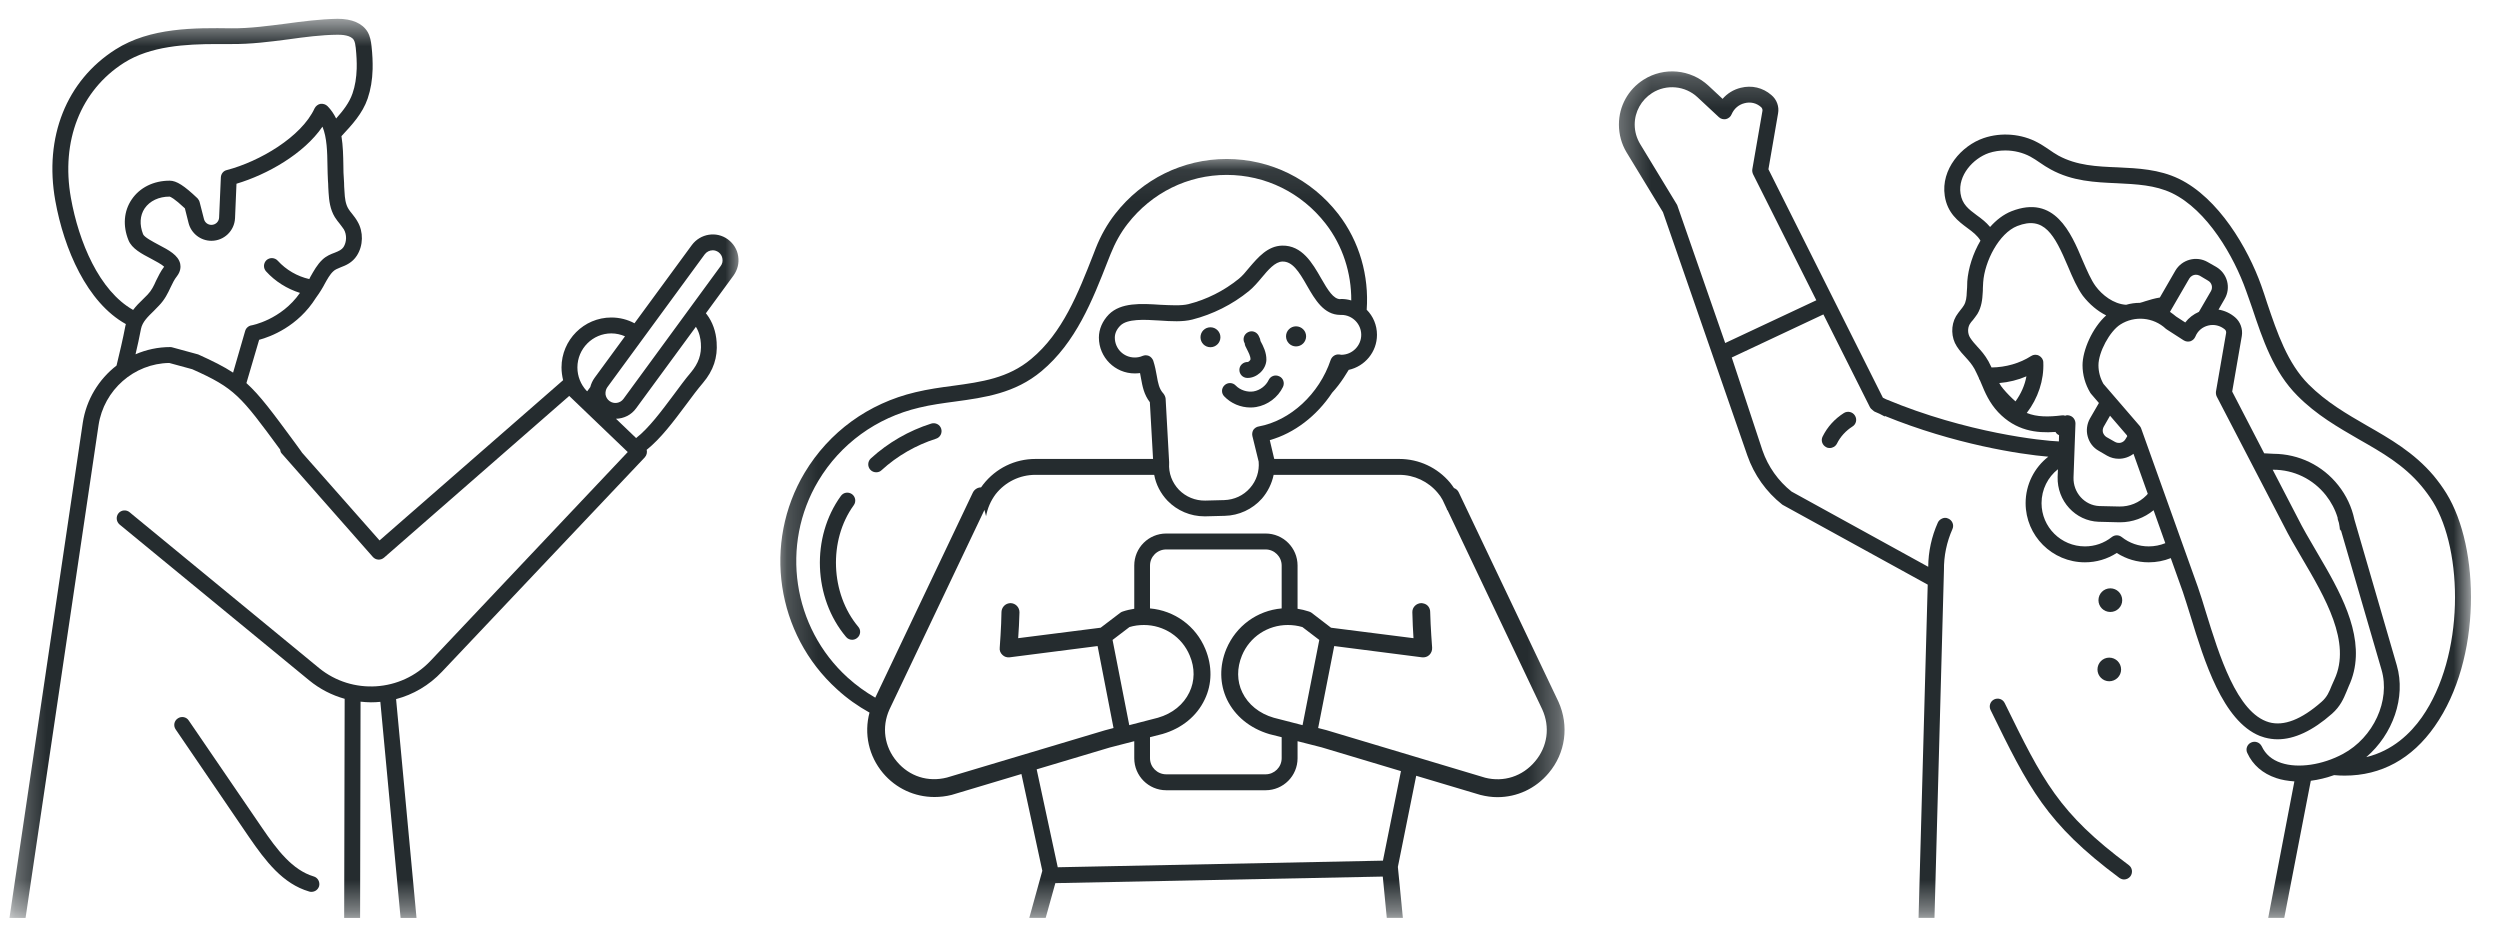
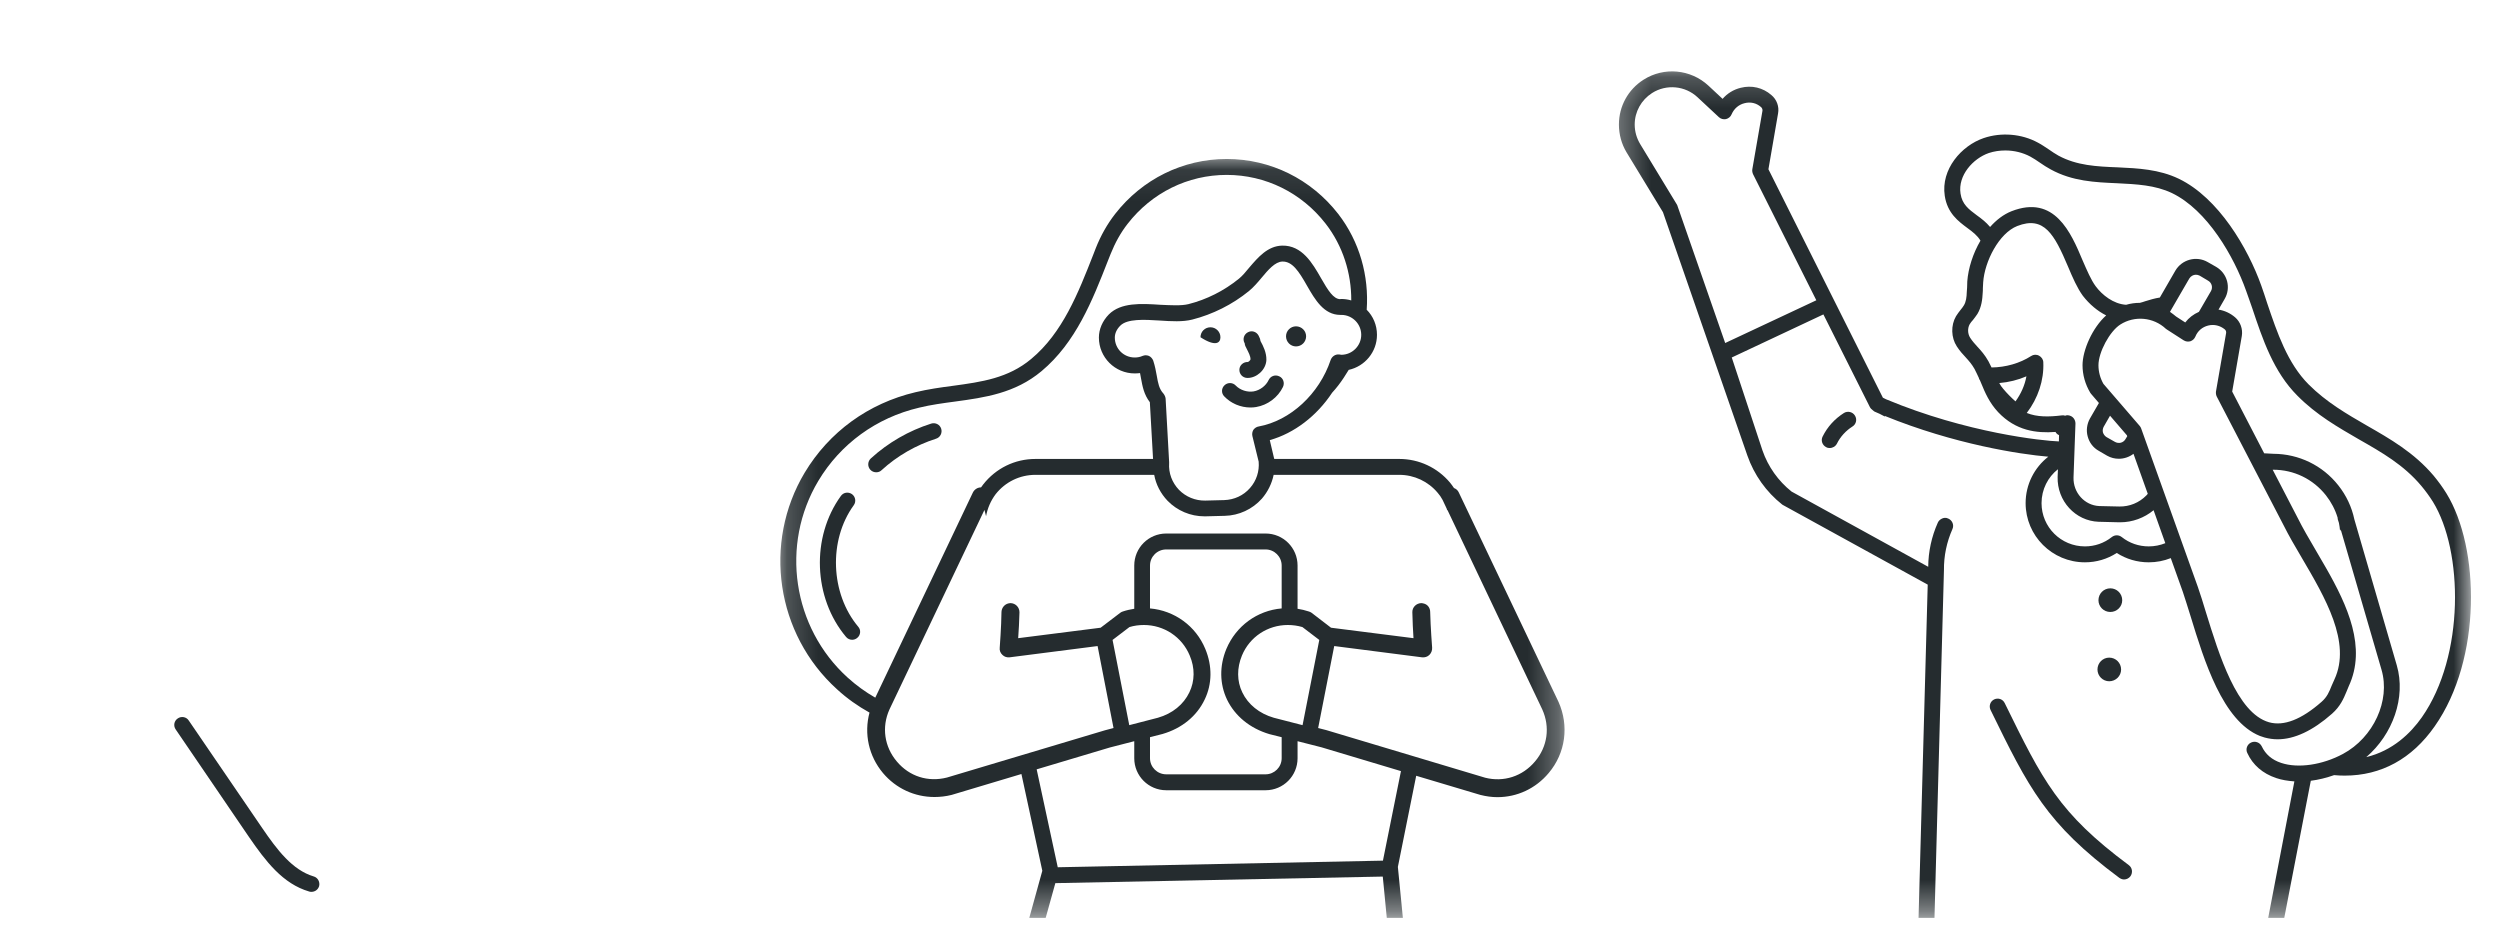
<svg xmlns="http://www.w3.org/2000/svg" width="81" height="30" viewBox="0 0 81 30" fill="none">
  <mask id="mask0_22_385" style="mask-type:luminance" maskUnits="userSpaceOnUse" x="0" y="0" width="25" height="30">
-     <path d="M0.307 0.609H24.073V29.609H0.307V0.609Z" fill="white" />
-   </mask>
+     </mask>
  <g mask="url(#mask0_22_385)">
    <path d="M23.349 8.62L20.198 12.927C20.094 13.068 19.891 13.099 19.75 12.995C19.677 12.943 19.636 12.87 19.62 12.787C19.61 12.698 19.63 12.615 19.677 12.547L22.833 8.24C22.896 8.156 22.995 8.109 23.094 8.109C23.156 8.109 23.224 8.13 23.281 8.172C23.349 8.224 23.396 8.297 23.406 8.38C23.422 8.469 23.401 8.552 23.349 8.62ZM22.38 12.073C22.198 12.287 22.016 12.537 21.823 12.797C21.438 13.312 21.021 13.875 20.61 14.193L19.958 13.568C20.208 13.562 20.453 13.448 20.61 13.229L22.547 10.588C22.662 10.771 22.698 10.974 22.708 11.12C22.735 11.484 22.63 11.776 22.38 12.073ZM19.125 12.542C19.089 12.588 19.057 12.63 19.026 12.677L19 12.656C18.818 12.458 18.708 12.193 18.708 11.906C18.708 11.297 19.203 10.802 19.807 10.802C19.964 10.802 20.115 10.838 20.25 10.896L19.266 12.24C19.198 12.333 19.151 12.438 19.125 12.542ZM7.552 12.073C7.25 11.875 6.896 11.698 6.422 11.484C6.412 11.479 6.396 11.479 6.386 11.474L5.583 11.255C5.563 11.25 5.542 11.245 5.516 11.245C5.12 11.245 4.74 11.328 4.391 11.479C4.453 11.208 4.516 10.938 4.568 10.656C4.615 10.427 4.787 10.266 4.984 10.073C5.042 10.016 5.099 9.958 5.151 9.901C5.339 9.708 5.438 9.5 5.526 9.312C5.589 9.182 5.646 9.057 5.734 8.948C5.854 8.792 5.859 8.646 5.839 8.547C5.776 8.266 5.469 8.104 5.141 7.932C4.958 7.833 4.677 7.688 4.636 7.589C4.516 7.281 4.531 6.984 4.688 6.75C4.854 6.51 5.146 6.37 5.495 6.37C5.521 6.375 5.641 6.422 5.99 6.75L6.109 7.224C6.193 7.562 6.5 7.802 6.849 7.802C7.261 7.802 7.594 7.479 7.615 7.073L7.662 5.953C8.656 5.656 9.839 4.99 10.448 4.104C10.594 4.458 10.604 4.932 10.61 5.365C10.615 5.531 10.615 5.693 10.625 5.844C10.63 5.917 10.636 5.99 10.636 6.068C10.641 6.125 10.646 6.188 10.646 6.245C10.662 6.495 10.693 6.781 10.849 7.036C10.901 7.12 10.958 7.188 11.011 7.255C11.057 7.318 11.104 7.375 11.141 7.432C11.24 7.604 11.235 7.839 11.13 8.005C11.073 8.089 10.99 8.13 10.844 8.188C10.719 8.234 10.573 8.292 10.448 8.411C10.276 8.573 10.167 8.776 10.057 8.969L10.021 9.042C9.63 8.953 9.271 8.745 9 8.448C8.906 8.344 8.745 8.333 8.636 8.427C8.531 8.526 8.526 8.688 8.62 8.792C8.917 9.12 9.302 9.359 9.719 9.49C9.109 10.365 8.156 10.542 8.146 10.542C8.052 10.557 7.969 10.63 7.943 10.724L7.552 12.073ZM2.297 6.411C1.969 4.568 2.609 2.932 4.016 2.036C4.875 1.49 6.021 1.427 7.026 1.427C7.188 1.427 7.339 1.427 7.49 1.427C8.125 1.432 8.74 1.354 9.333 1.276C9.859 1.203 10.401 1.13 10.943 1.125C11.068 1.125 11.37 1.135 11.464 1.297C11.5 1.359 11.516 1.448 11.526 1.547C11.552 1.797 11.563 2.021 11.557 2.224C11.547 2.526 11.505 2.786 11.422 3.026C11.318 3.328 11.12 3.583 10.891 3.839C10.818 3.693 10.729 3.557 10.61 3.438C10.552 3.38 10.464 3.354 10.38 3.365C10.302 3.38 10.229 3.438 10.193 3.51C9.766 4.438 8.406 5.234 7.349 5.51C7.234 5.536 7.162 5.635 7.156 5.745L7.099 7.047C7.094 7.182 6.984 7.286 6.849 7.286C6.734 7.286 6.636 7.208 6.609 7.099L6.469 6.552C6.458 6.505 6.432 6.464 6.401 6.427C5.969 6.016 5.719 5.854 5.5 5.854H5.495C4.974 5.854 4.526 6.078 4.266 6.464C4.011 6.839 3.974 7.318 4.162 7.781C4.271 8.057 4.594 8.224 4.901 8.385C5.037 8.458 5.245 8.568 5.318 8.641C5.203 8.792 5.13 8.948 5.057 9.094C4.984 9.26 4.912 9.411 4.781 9.547C4.729 9.599 4.677 9.651 4.625 9.703C4.521 9.802 4.406 9.917 4.313 10.042C3.214 9.422 2.552 7.839 2.297 6.411ZM23.583 7.755C23.214 7.484 22.693 7.568 22.417 7.938L20.557 10.474C20.333 10.354 20.078 10.287 19.807 10.287C18.917 10.287 18.193 11.016 18.193 11.906C18.193 12.047 18.214 12.188 18.245 12.318L12.297 17.51L9.787 14.667L9.755 14.62L9.531 14.312C8.828 13.359 8.427 12.812 7.984 12.412L8.396 11.01C8.761 10.912 9.651 10.583 10.235 9.651C10.261 9.609 10.292 9.568 10.323 9.526C10.37 9.453 10.422 9.38 10.469 9.292L10.511 9.214C10.604 9.047 10.688 8.891 10.797 8.792C10.854 8.734 10.938 8.703 11.037 8.661C11.203 8.599 11.417 8.51 11.563 8.281C11.771 7.958 11.781 7.51 11.583 7.177C11.531 7.083 11.469 7.005 11.412 6.932C11.365 6.875 11.323 6.823 11.292 6.771C11.193 6.615 11.172 6.411 11.162 6.214C11.156 6.156 11.156 6.099 11.151 6.042C11.151 5.964 11.146 5.88 11.141 5.802C11.13 5.672 11.125 5.516 11.125 5.354C11.12 5.062 11.115 4.729 11.063 4.411C11.063 4.411 11.068 4.406 11.073 4.401C11.401 4.047 11.745 3.682 11.912 3.193C12.011 2.901 12.063 2.594 12.073 2.24C12.078 2.01 12.068 1.766 12.037 1.49C12.021 1.344 11.995 1.182 11.912 1.036C11.74 0.75 11.401 0.609 10.938 0.609C10.365 0.62 9.807 0.693 9.266 0.766C8.688 0.839 8.094 0.922 7.495 0.917C6.323 0.901 4.865 0.885 3.74 1.604C2.151 2.615 1.422 4.443 1.792 6.505C2.073 8.068 2.818 9.802 4.078 10.5C4.073 10.521 4.068 10.537 4.063 10.557C3.979 11 3.875 11.432 3.776 11.844C3.203 12.287 2.797 12.943 2.682 13.698L0.307 29.74H0.828L3.193 13.776C3.365 12.635 4.344 11.776 5.484 11.76L6.229 11.963C7.609 12.578 7.792 12.818 9.078 14.568C9.078 14.594 9.089 14.615 9.094 14.641C9.104 14.667 9.12 14.688 9.141 14.708L12.078 18.042C12.172 18.151 12.333 18.162 12.443 18.068L18.443 12.828L20.339 14.646L13.948 21.412C12.995 22.422 11.412 22.521 10.339 21.646L4.302 16.682L4.203 16.599C4.094 16.505 3.927 16.521 3.839 16.63C3.75 16.74 3.766 16.901 3.875 16.995L10.016 22.042C10.365 22.328 10.755 22.526 11.167 22.641L11.151 29.74H11.667L11.682 22.734C11.797 22.745 11.906 22.755 12.016 22.755C12.12 22.755 12.224 22.75 12.323 22.74L12.979 29.74H13.495L12.833 22.651C13.386 22.505 13.901 22.208 14.318 21.766L20.891 14.818C20.953 14.75 20.974 14.656 20.953 14.573C21.406 14.213 21.823 13.656 22.235 13.104C22.422 12.849 22.604 12.609 22.776 12.406C23.115 12.005 23.255 11.583 23.219 11.088C23.198 10.74 23.083 10.427 22.901 10.188C22.891 10.177 22.875 10.162 22.87 10.151L23.766 8.927C23.896 8.745 23.953 8.526 23.917 8.302C23.886 8.083 23.766 7.891 23.583 7.755Z" fill="#252C2F" />
  </g>
  <path d="M10.162 28.396C9.469 28.187 8.979 27.536 8.495 26.828L6.115 23.344C6.037 23.224 5.875 23.198 5.761 23.276C5.641 23.354 5.609 23.515 5.693 23.635L8.068 27.12C8.609 27.906 9.162 28.635 10.016 28.885C10.042 28.896 10.068 28.896 10.089 28.896C10.203 28.896 10.302 28.828 10.339 28.713C10.375 28.578 10.297 28.432 10.162 28.396Z" fill="#252C2F" />
  <mask id="mask1_22_385" style="mask-type:luminance" maskUnits="userSpaceOnUse" x="52" y="2" width="29" height="28">
    <path d="M52.307 2.203H80.063V29.609H52.307V2.203Z" fill="white" />
  </mask>
  <g mask="url(#mask1_22_385)">
    <path d="M78.469 23.239C78.099 23.765 77.521 24.323 76.667 24.531C77.526 23.797 77.958 22.594 77.656 21.557L76.281 16.828C76.198 16.432 76.021 16.052 75.76 15.724C75.25 15.078 74.484 14.708 73.662 14.703L73.359 14.687L72.323 12.687L72.635 10.885C72.672 10.661 72.588 10.427 72.417 10.281C72.26 10.146 72.073 10.062 71.88 10.031L72.078 9.687C72.292 9.323 72.167 8.859 71.802 8.646L71.526 8.489C71.162 8.281 70.698 8.406 70.484 8.765L69.979 9.64C69.812 9.666 69.656 9.713 69.505 9.76C69.448 9.781 69.391 9.797 69.333 9.812C69.182 9.812 69.031 9.833 68.885 9.875C68.474 9.849 68.109 9.557 67.901 9.276C67.75 9.073 67.62 8.765 67.479 8.443C67.099 7.536 66.568 6.297 65.172 6.844C64.912 6.948 64.682 7.125 64.479 7.354C64.349 7.198 64.193 7.078 64.047 6.974C63.781 6.776 63.573 6.62 63.521 6.271C63.432 5.682 63.927 5.135 64.438 4.958C64.609 4.901 64.792 4.875 64.974 4.875C65.255 4.875 65.537 4.943 65.781 5.073C65.885 5.13 65.99 5.198 66.094 5.271C66.208 5.349 66.318 5.422 66.443 5.489C67.146 5.875 67.88 5.906 68.594 5.937C69.224 5.969 69.823 5.995 70.37 6.255C71.516 6.807 72.38 8.307 72.776 9.427C72.844 9.609 72.906 9.802 72.974 9.989C73.312 11 73.662 12.047 74.438 12.823C75.057 13.448 75.755 13.844 76.427 14.234C77.177 14.661 77.88 15.062 78.453 15.745C78.588 15.906 78.713 16.078 78.828 16.26C79.807 17.849 79.865 21.245 78.469 23.239ZM70.307 10.104L70.932 9.026C70.979 8.948 71.062 8.901 71.146 8.901C71.188 8.901 71.229 8.911 71.271 8.932L71.542 9.094C71.662 9.161 71.703 9.312 71.635 9.432L71.245 10.104C71.068 10.182 70.917 10.297 70.802 10.448L70.505 10.255C70.443 10.203 70.375 10.151 70.307 10.104ZM73.99 17.021C74.156 17.354 74.359 17.703 74.578 18.073C75.333 19.359 76.193 20.817 75.635 22.015C75.604 22.083 75.578 22.151 75.547 22.213C75.463 22.422 75.401 22.578 75.219 22.739C74.568 23.312 73.995 23.536 73.516 23.401C72.474 23.104 71.896 21.208 71.469 19.828C71.38 19.531 71.292 19.25 71.208 19.01L69.375 13.885C69.365 13.854 69.349 13.828 69.328 13.802L68.151 12.437C68.047 12.255 67.99 12.047 67.99 11.833C67.99 11.411 68.354 10.734 68.698 10.515C69.162 10.219 69.771 10.276 70.172 10.651C70.182 10.661 70.198 10.672 70.208 10.677L70.75 11.026C70.818 11.068 70.896 11.078 70.969 11.057C71.042 11.031 71.099 10.979 71.13 10.906C71.203 10.724 71.354 10.594 71.547 10.547C71.734 10.5 71.932 10.547 72.083 10.672C72.12 10.703 72.135 10.75 72.125 10.797L71.797 12.687C71.792 12.739 71.797 12.797 71.823 12.849L73.99 17.021ZM69.62 17.703C69.297 17.703 68.995 17.599 68.745 17.401C68.698 17.364 68.641 17.344 68.583 17.344C68.526 17.344 68.469 17.364 68.422 17.401C68.172 17.599 67.87 17.703 67.552 17.703C66.776 17.703 66.146 17.078 66.146 16.302C66.146 15.854 66.354 15.458 66.677 15.203L66.667 15.453C66.646 16.229 67.24 16.88 68 16.906H68.016L68.651 16.922C68.667 16.922 68.682 16.922 68.698 16.922C69.088 16.922 69.474 16.781 69.776 16.531L70.156 17.599C69.99 17.666 69.807 17.703 69.62 17.703ZM68.162 13.823L68.365 13.469L68.912 14.104L68.922 14.135L68.865 14.229C68.833 14.286 68.776 14.328 68.713 14.344C68.651 14.359 68.583 14.349 68.526 14.318L68.25 14.161C68.193 14.125 68.156 14.073 68.135 14.01C68.12 13.948 68.13 13.88 68.162 13.823ZM65.667 13.38C66.031 12.906 66.229 12.318 66.203 11.739C66.203 11.651 66.146 11.568 66.068 11.526C65.984 11.479 65.885 11.484 65.807 11.536C65.443 11.771 64.984 11.901 64.526 11.906C64.495 11.844 64.463 11.776 64.427 11.708C64.307 11.495 64.188 11.364 64.068 11.234C63.984 11.14 63.906 11.057 63.833 10.943C63.75 10.812 63.745 10.635 63.818 10.505C63.844 10.458 63.885 10.411 63.927 10.364C63.969 10.307 64.021 10.245 64.068 10.172C64.203 9.948 64.229 9.698 64.24 9.484C64.245 9.437 64.245 9.385 64.245 9.338C64.25 9.276 64.25 9.208 64.255 9.146C64.302 8.469 64.766 7.557 65.359 7.323C66.229 6.984 66.562 7.594 67.005 8.64C67.156 9 67.302 9.333 67.484 9.583C67.698 9.859 67.958 10.078 68.24 10.219C67.792 10.62 67.474 11.349 67.474 11.833C67.474 12.146 67.562 12.453 67.724 12.724C67.729 12.734 67.74 12.75 67.75 12.76L68.005 13.057L67.713 13.562C67.615 13.739 67.588 13.948 67.641 14.14C67.693 14.338 67.818 14.505 67.995 14.604L68.271 14.765C68.391 14.833 68.521 14.864 68.651 14.864C68.818 14.864 68.99 14.807 69.125 14.703L69.588 16C69.573 16.015 69.557 16.036 69.542 16.052C69.307 16.291 68.995 16.416 68.667 16.411L68.016 16.396C67.542 16.375 67.167 15.963 67.182 15.469L67.245 13.724C67.245 13.62 67.188 13.521 67.094 13.479C67.057 13.463 67.021 13.453 66.984 13.453C66.963 13.453 66.938 13.458 66.912 13.469C66.88 13.458 66.844 13.453 66.807 13.458C66.38 13.51 66 13.515 65.667 13.38ZM65.302 13.005C65.162 12.88 65.026 12.745 64.901 12.594C64.854 12.541 64.812 12.479 64.776 12.411C65.083 12.385 65.38 12.312 65.656 12.193C65.604 12.484 65.479 12.76 65.302 13.005ZM55.896 11.114L54.354 6.682C54.349 6.667 54.344 6.646 54.333 6.63L53.141 4.667C53.026 4.474 52.964 4.26 52.964 4.036C52.964 3.62 53.177 3.239 53.526 3.015C53.99 2.719 54.599 2.776 55 3.151L55.693 3.797C55.755 3.854 55.839 3.875 55.922 3.859C56.005 3.838 56.073 3.781 56.104 3.703C56.182 3.521 56.333 3.39 56.521 3.344C56.714 3.292 56.911 3.338 57.057 3.469C57.094 3.5 57.109 3.547 57.104 3.588L56.776 5.479C56.766 5.536 56.776 5.588 56.797 5.64L58.849 9.729L55.896 11.114ZM79.266 15.989C79.141 15.786 79 15.594 78.849 15.411C78.213 14.661 77.438 14.219 76.682 13.786C76.042 13.416 75.375 13.031 74.802 12.458C74.115 11.771 73.781 10.781 73.458 9.828C73.396 9.635 73.333 9.443 73.266 9.255C72.833 8.041 71.88 6.411 70.594 5.792C69.953 5.484 69.271 5.453 68.615 5.422C67.932 5.396 67.287 5.364 66.693 5.042C66.588 4.984 66.49 4.917 66.385 4.844C66.271 4.771 66.156 4.687 66.026 4.62C65.5 4.333 64.838 4.281 64.271 4.474C63.552 4.719 62.88 5.484 63.01 6.344C63.094 6.906 63.453 7.172 63.74 7.385C63.917 7.515 64.068 7.63 64.167 7.797C63.922 8.213 63.771 8.698 63.74 9.114C63.74 9.182 63.734 9.25 63.734 9.318C63.729 9.364 63.729 9.411 63.724 9.458C63.719 9.62 63.703 9.781 63.625 9.901C63.599 9.948 63.562 9.989 63.526 10.036C63.479 10.099 63.422 10.166 63.375 10.245C63.203 10.541 63.214 10.937 63.401 11.224C63.5 11.375 63.599 11.484 63.688 11.578C63.797 11.698 63.885 11.797 63.974 11.953C64.026 12.052 64.068 12.146 64.115 12.245C64.115 12.255 64.12 12.265 64.125 12.281L64.151 12.323C64.162 12.354 64.172 12.38 64.188 12.411C64.318 12.729 64.458 13.052 64.74 13.354C65.312 13.958 65.979 14.041 66.599 13.995C66.62 14.036 66.656 14.073 66.703 14.094C66.708 14.099 66.708 14.099 66.713 14.099L66.708 14.302C66.203 14.286 63.729 14.031 61.109 12.937L61.005 12.885L57.297 5.484L57.609 3.677C57.651 3.453 57.568 3.224 57.391 3.078C57.115 2.838 56.755 2.755 56.401 2.844C56.167 2.901 55.964 3.026 55.812 3.203L55.354 2.776C54.776 2.239 53.911 2.161 53.25 2.583C52.75 2.901 52.453 3.443 52.453 4.036C52.453 4.354 52.536 4.661 52.698 4.932L53.88 6.875L56.615 14.76C56.833 15.385 57.224 15.937 57.745 16.349C57.76 16.354 57.771 16.364 57.781 16.37L62.458 18.942L62.161 29.739H62.677L62.984 18.474C62.979 18.01 63.073 17.562 63.26 17.14C63.318 17.01 63.255 16.859 63.125 16.802C63.052 16.765 62.969 16.771 62.901 16.812C62.854 16.838 62.812 16.875 62.786 16.932C62.583 17.385 62.479 17.87 62.474 18.364L58.047 15.927C57.615 15.583 57.286 15.12 57.104 14.594L56.109 11.583L59.078 10.187L60.583 13.187C60.604 13.229 60.641 13.265 60.677 13.291C60.703 13.312 60.729 13.338 60.766 13.349C60.807 13.37 60.849 13.385 60.896 13.406L61.078 13.5L61.062 13.474C63.328 14.396 65.448 14.719 66.365 14.797C65.917 15.146 65.63 15.693 65.63 16.302C65.63 17.359 66.49 18.219 67.552 18.219C67.922 18.219 68.276 18.114 68.583 17.916C68.891 18.114 69.245 18.219 69.62 18.219C69.87 18.219 70.109 18.172 70.333 18.083L70.724 19.177C70.802 19.406 70.885 19.682 70.979 19.979C71.417 21.411 72.016 23.359 73.219 23.844C73.271 23.864 73.323 23.88 73.375 23.896C73.51 23.932 73.651 23.953 73.797 23.953C74.338 23.953 74.932 23.677 75.557 23.125C75.828 22.885 75.932 22.635 76.026 22.411C76.047 22.354 76.073 22.291 76.099 22.234C76.682 20.984 76.068 19.63 75.354 18.385C75.245 18.192 75.13 18 75.021 17.812C74.807 17.448 74.609 17.109 74.448 16.786L73.635 15.219C73.641 15.219 73.646 15.219 73.651 15.219C74.323 15.219 74.943 15.521 75.359 16.047C75.531 16.265 75.662 16.515 75.74 16.776C75.74 16.791 75.74 16.812 75.745 16.828L75.781 16.942C75.797 17.026 75.812 17.114 75.818 17.203L75.838 17.151L77.162 21.703C77.453 22.698 76.901 23.896 75.912 24.427C75.245 24.786 74.458 24.901 73.912 24.719C73.609 24.62 73.401 24.437 73.281 24.182C73.25 24.12 73.198 24.073 73.141 24.052C73.078 24.026 73.005 24.026 72.938 24.057C72.807 24.114 72.75 24.271 72.812 24.396C72.99 24.786 73.312 25.062 73.745 25.208C73.927 25.271 74.13 25.302 74.338 25.317L73.49 29.739H74.01L74.87 25.297C75.12 25.265 75.375 25.203 75.625 25.114C75.745 25.125 75.854 25.13 75.969 25.13C77.151 25.13 78.146 24.588 78.885 23.531C80.417 21.349 80.349 17.75 79.266 15.989Z" fill="#252C2F" />
  </g>
  <path d="M68.974 28.031C66.698 26.339 66.188 25.297 64.953 22.781C64.891 22.651 64.74 22.599 64.609 22.662C64.484 22.724 64.432 22.875 64.495 23.005C65.729 25.526 66.292 26.677 68.667 28.443C68.713 28.474 68.766 28.495 68.818 28.495C68.896 28.495 68.974 28.459 69.026 28.391C69.109 28.276 69.088 28.115 68.974 28.031Z" fill="#252C2F" />
  <path d="M68.338 22.073C68.552 22.073 68.724 21.901 68.724 21.692C68.724 21.479 68.552 21.307 68.338 21.307C68.13 21.307 67.958 21.479 67.958 21.692C67.958 21.901 68.13 22.073 68.338 22.073Z" fill="#252C2F" />
  <path d="M68.375 19.828C68.588 19.828 68.76 19.656 68.76 19.448C68.76 19.234 68.588 19.062 68.375 19.062C68.161 19.062 67.99 19.234 67.99 19.448C67.99 19.656 68.161 19.828 68.375 19.828Z" fill="#252C2F" />
  <path d="M59.745 13.38C59.448 13.568 59.208 13.828 59.052 14.146C58.989 14.271 59.042 14.427 59.172 14.49C59.208 14.511 59.245 14.516 59.281 14.516C59.38 14.516 59.469 14.464 59.516 14.375C59.625 14.151 59.807 13.953 60.021 13.818C60.141 13.745 60.177 13.583 60.099 13.464C60.026 13.344 59.864 13.307 59.745 13.38Z" fill="#252C2F" />
  <path d="M41.99 10.573C41.813 10.573 41.667 10.719 41.667 10.896C41.667 11.078 41.813 11.224 41.99 11.224C42.172 11.224 42.318 11.078 42.318 10.896C42.318 10.719 42.172 10.573 41.99 10.573Z" fill="#252C2F" />
-   <path d="M39.219 10.604C39.036 10.604 38.896 10.75 38.896 10.927C38.896 11.104 39.036 11.25 39.219 11.25C39.396 11.25 39.542 11.104 39.542 10.927C39.542 10.75 39.396 10.604 39.219 10.604Z" fill="#252C2F" />
+   <path d="M39.219 10.604C39.036 10.604 38.896 10.75 38.896 10.927C39.396 11.25 39.542 11.104 39.542 10.927C39.542 10.75 39.396 10.604 39.219 10.604Z" fill="#252C2F" />
  <path d="M41.448 12.193C41.318 12.13 41.167 12.182 41.104 12.313C41.016 12.5 40.823 12.646 40.614 12.682C40.411 12.714 40.182 12.641 40.036 12.49C39.937 12.386 39.771 12.386 39.672 12.485C39.568 12.584 39.568 12.745 39.667 12.844C39.885 13.073 40.198 13.203 40.516 13.203C40.578 13.203 40.635 13.198 40.698 13.188C41.073 13.125 41.406 12.875 41.568 12.537C41.63 12.406 41.578 12.25 41.448 12.193Z" fill="#252C2F" />
  <path d="M40.406 12.245C40.411 12.245 40.417 12.245 40.427 12.245C40.568 12.245 40.714 12.182 40.828 12.078C40.953 11.963 41.026 11.812 41.031 11.661C41.036 11.422 40.927 11.208 40.844 11.057C40.844 11.052 40.839 11.052 40.839 11.047C40.833 10.989 40.812 10.937 40.776 10.87C40.708 10.745 40.557 10.698 40.432 10.765C40.302 10.833 40.255 10.989 40.323 11.114L40.328 11.12C40.333 11.182 40.354 11.234 40.391 11.297C40.448 11.411 40.521 11.541 40.516 11.646C40.51 11.672 40.453 11.729 40.427 11.729C40.286 11.724 40.161 11.833 40.156 11.974C40.151 12.12 40.26 12.239 40.406 12.245Z" fill="#252C2F" />
  <mask id="mask2_22_385" style="mask-type:luminance" maskUnits="userSpaceOnUse" x="25" y="5" width="26" height="25">
    <path d="M25.193 5.078H50.714V29.609H25.193V5.078Z" fill="white" />
  </mask>
  <g mask="url(#mask2_22_385)">
    <path d="M49.734 24.672C49.328 25.156 48.719 25.349 48.12 25.198L42.974 23.656L42.708 23.588L43.229 20.932L46.073 21.297C46.161 21.307 46.25 21.281 46.312 21.219C46.375 21.156 46.406 21.073 46.401 20.984C46.401 20.979 46.349 20.312 46.338 19.828C46.338 19.692 46.25 19.578 46.12 19.552C46.099 19.547 46.073 19.541 46.047 19.541C45.885 19.547 45.755 19.677 45.76 19.838C45.766 20.114 45.781 20.437 45.797 20.677L43.125 20.338L42.495 19.854C42.469 19.833 42.437 19.823 42.406 19.812C42.286 19.771 42.166 19.745 42.041 19.724V18.323C42.041 17.75 41.578 17.286 41.005 17.286H37.786C37.213 17.286 36.75 17.75 36.75 18.323V19.724C36.625 19.745 36.5 19.771 36.38 19.812C36.349 19.823 36.323 19.833 36.297 19.854L35.661 20.338L32.989 20.677C33.005 20.437 33.026 20.114 33.031 19.838C33.031 19.677 32.906 19.547 32.745 19.541C32.719 19.541 32.693 19.547 32.666 19.552C32.547 19.583 32.453 19.692 32.448 19.828C32.443 20.312 32.391 20.979 32.391 20.984C32.38 21.073 32.411 21.156 32.479 21.219C32.541 21.281 32.625 21.307 32.713 21.297L35.562 20.932L36.078 23.588L35.802 23.661L30.682 25.192C30.067 25.349 29.463 25.156 29.057 24.672C28.651 24.192 28.562 23.557 28.817 22.989L31.896 16.521L31.948 16.724C31.995 16.469 32.099 16.224 32.26 16.01C32.573 15.614 33.041 15.385 33.547 15.385H37.396C37.453 15.698 37.604 15.989 37.828 16.224C38.141 16.547 38.573 16.729 39.021 16.729C39.036 16.729 39.047 16.729 39.062 16.729L39.682 16.713C40.141 16.703 40.578 16.5 40.885 16.156C41.078 15.932 41.208 15.666 41.266 15.385H45.338C45.818 15.385 46.276 15.599 46.583 15.969C46.641 16.036 46.693 16.109 46.734 16.187C46.739 16.192 46.739 16.203 46.745 16.208L46.87 16.474C46.875 16.495 46.885 16.515 46.891 16.536L46.896 16.521L49.969 22.984C50.229 23.557 50.141 24.192 49.734 24.672ZM38.547 21.239C38.719 21.64 38.713 22.067 38.536 22.432C38.349 22.823 37.989 23.12 37.516 23.255L36.588 23.495L36.047 20.734L36.594 20.317C36.745 20.271 36.901 20.25 37.062 20.25C37.713 20.25 38.297 20.635 38.547 21.239ZM41.724 20.25C41.885 20.25 42.041 20.271 42.198 20.317L42.745 20.734L42.203 23.495L41.271 23.255C40.802 23.12 40.437 22.823 40.25 22.432C40.073 22.067 40.073 21.64 40.239 21.239C40.489 20.635 41.073 20.25 41.724 20.25ZM41.526 19.713C40.734 19.781 40.047 20.281 39.734 21.026C39.505 21.578 39.516 22.161 39.755 22.666C40.016 23.203 40.5 23.599 41.13 23.786L41.526 23.885V24.567C41.526 24.854 41.291 25.088 41.005 25.088H37.786C37.495 25.088 37.26 24.854 37.26 24.567V23.885L37.666 23.781C38.291 23.599 38.776 23.203 39.031 22.666C39.276 22.161 39.281 21.578 39.052 21.026C38.745 20.281 38.052 19.781 37.26 19.713V18.323C37.26 18.036 37.495 17.802 37.786 17.802H41.005C41.291 17.802 41.526 18.036 41.526 18.323V19.713ZM44.807 27.885L34.271 28.099L33.588 24.927L35.958 24.219L36.75 24.015V24.567C36.75 25.14 37.213 25.604 37.786 25.604H41.005C41.578 25.604 42.041 25.14 42.041 24.567V24.015L42.818 24.213L45.391 24.984L44.807 27.885ZM28.359 22.604C28.041 22.422 27.739 22.203 27.463 21.953C25.677 20.333 25.276 17.651 26.515 15.578C27.234 14.38 28.39 13.536 29.781 13.208C30.166 13.114 30.562 13.062 30.948 13.01C31.901 12.88 32.885 12.745 33.745 12.026C34.854 11.099 35.391 9.745 35.901 8.437L35.984 8.229C36.13 7.864 36.312 7.536 36.536 7.25C37.318 6.245 38.484 5.667 39.745 5.667C41.005 5.667 42.172 6.245 42.953 7.25C43.51 7.969 43.786 8.854 43.781 9.734C43.677 9.703 43.568 9.687 43.458 9.687C43.443 9.687 43.432 9.687 43.422 9.693C43.203 9.687 43.031 9.416 42.797 9.005C42.526 8.531 42.187 7.943 41.541 7.958C41.073 7.969 40.76 8.338 40.479 8.666C40.364 8.807 40.255 8.937 40.146 9.026C39.661 9.422 39.088 9.708 38.505 9.854C38.276 9.911 37.932 9.89 37.599 9.875C36.969 9.833 36.318 9.797 35.927 10.187C35.719 10.401 35.604 10.666 35.604 10.937C35.604 11.578 36.125 12.099 36.766 12.099C36.823 12.099 36.88 12.094 36.937 12.088C36.948 12.14 36.958 12.198 36.969 12.26C37.016 12.515 37.062 12.781 37.255 13.031L37.359 14.87H33.547C32.88 14.87 32.266 15.172 31.854 15.698C31.833 15.729 31.807 15.76 31.786 15.791C31.677 15.791 31.573 15.854 31.521 15.958L28.359 22.604ZM44.104 10.849C44.104 11.203 43.812 11.495 43.458 11.495C43.448 11.495 43.437 11.489 43.422 11.489L43.385 11.484C43.266 11.474 43.156 11.547 43.114 11.661C42.745 12.765 41.807 13.63 40.781 13.818C40.713 13.828 40.651 13.87 40.609 13.927C40.573 13.989 40.562 14.062 40.578 14.13L40.781 14.958C40.807 15.271 40.708 15.578 40.5 15.812C40.286 16.057 39.989 16.192 39.666 16.203L39.047 16.219C38.729 16.224 38.422 16.099 38.198 15.87C37.974 15.635 37.859 15.328 37.88 15.005C37.88 14.995 37.88 14.984 37.88 14.974L37.766 12.916C37.76 12.859 37.734 12.802 37.698 12.755C37.552 12.599 37.521 12.411 37.479 12.172C37.453 12.026 37.422 11.859 37.364 11.682C37.338 11.62 37.291 11.562 37.224 11.531C37.193 11.521 37.156 11.51 37.12 11.51C37.088 11.51 37.052 11.521 37.021 11.531C36.937 11.568 36.854 11.583 36.766 11.583C36.406 11.583 36.12 11.297 36.12 10.937C36.12 10.802 36.182 10.666 36.297 10.552C36.521 10.323 37.078 10.354 37.568 10.385C37.953 10.411 38.323 10.432 38.63 10.354C39.286 10.187 39.927 9.87 40.469 9.427C40.614 9.307 40.75 9.151 40.875 9C41.088 8.745 41.312 8.479 41.552 8.474C41.87 8.469 42.078 8.781 42.349 9.26C42.604 9.703 42.891 10.203 43.427 10.203C43.437 10.203 43.448 10.203 43.469 10.203C43.818 10.208 44.104 10.495 44.104 10.849ZM47.266 15.958C47.234 15.885 47.177 15.838 47.109 15.812C47.068 15.75 47.026 15.693 46.979 15.635C46.573 15.151 45.974 14.87 45.338 14.87H41.286C41.286 14.864 41.286 14.859 41.281 14.854L41.141 14.26C41.937 14.036 42.666 13.474 43.161 12.724C43.229 12.651 43.297 12.568 43.359 12.489C43.484 12.328 43.594 12.156 43.698 11.984C44.219 11.87 44.614 11.406 44.614 10.849C44.614 10.531 44.489 10.245 44.281 10.036C44.359 8.943 44.052 7.828 43.359 6.932C42.479 5.802 41.166 5.151 39.745 5.151C38.328 5.151 37.01 5.802 36.13 6.932C35.875 7.26 35.666 7.63 35.505 8.036L35.422 8.25C34.932 9.5 34.427 10.786 33.411 11.63C32.666 12.255 31.797 12.375 30.88 12.5C30.479 12.552 30.073 12.609 29.661 12.708C28.135 13.068 26.864 13.995 26.073 15.312C24.708 17.594 25.146 20.547 27.12 22.333C27.442 22.63 27.797 22.88 28.172 23.088C27.989 23.771 28.146 24.495 28.609 25.047C29.031 25.547 29.635 25.823 30.276 25.823C30.458 25.823 30.646 25.802 30.833 25.755L33.094 25.078L33.771 28.213L33.349 29.739H33.88L34.193 28.614L44.802 28.401L44.932 29.739H45.453L45.291 28.088L45.885 25.135L47.963 25.755C48.151 25.802 48.333 25.828 48.516 25.828C49.151 25.828 49.755 25.552 50.177 25.047C50.724 24.401 50.844 23.515 50.495 22.739L47.266 15.958Z" fill="#252C2F" />
  </g>
  <path d="M30.172 13.724C29.448 13.953 28.771 14.344 28.214 14.854C28.109 14.953 28.104 15.115 28.198 15.219C28.25 15.276 28.318 15.302 28.391 15.302C28.453 15.302 28.516 15.281 28.562 15.235C29.068 14.771 29.677 14.422 30.328 14.214C30.464 14.172 30.537 14.026 30.495 13.891C30.453 13.755 30.307 13.682 30.172 13.724Z" fill="#252C2F" />
  <path d="M27.661 16.37C27.745 16.255 27.719 16.094 27.604 16.01C27.484 15.927 27.328 15.953 27.245 16.068C26.276 17.406 26.349 19.37 27.411 20.635C27.463 20.698 27.536 20.729 27.609 20.729C27.667 20.729 27.729 20.708 27.776 20.666C27.885 20.578 27.901 20.411 27.807 20.307C26.906 19.234 26.838 17.505 27.661 16.37Z" fill="#252C2F" />
</svg>